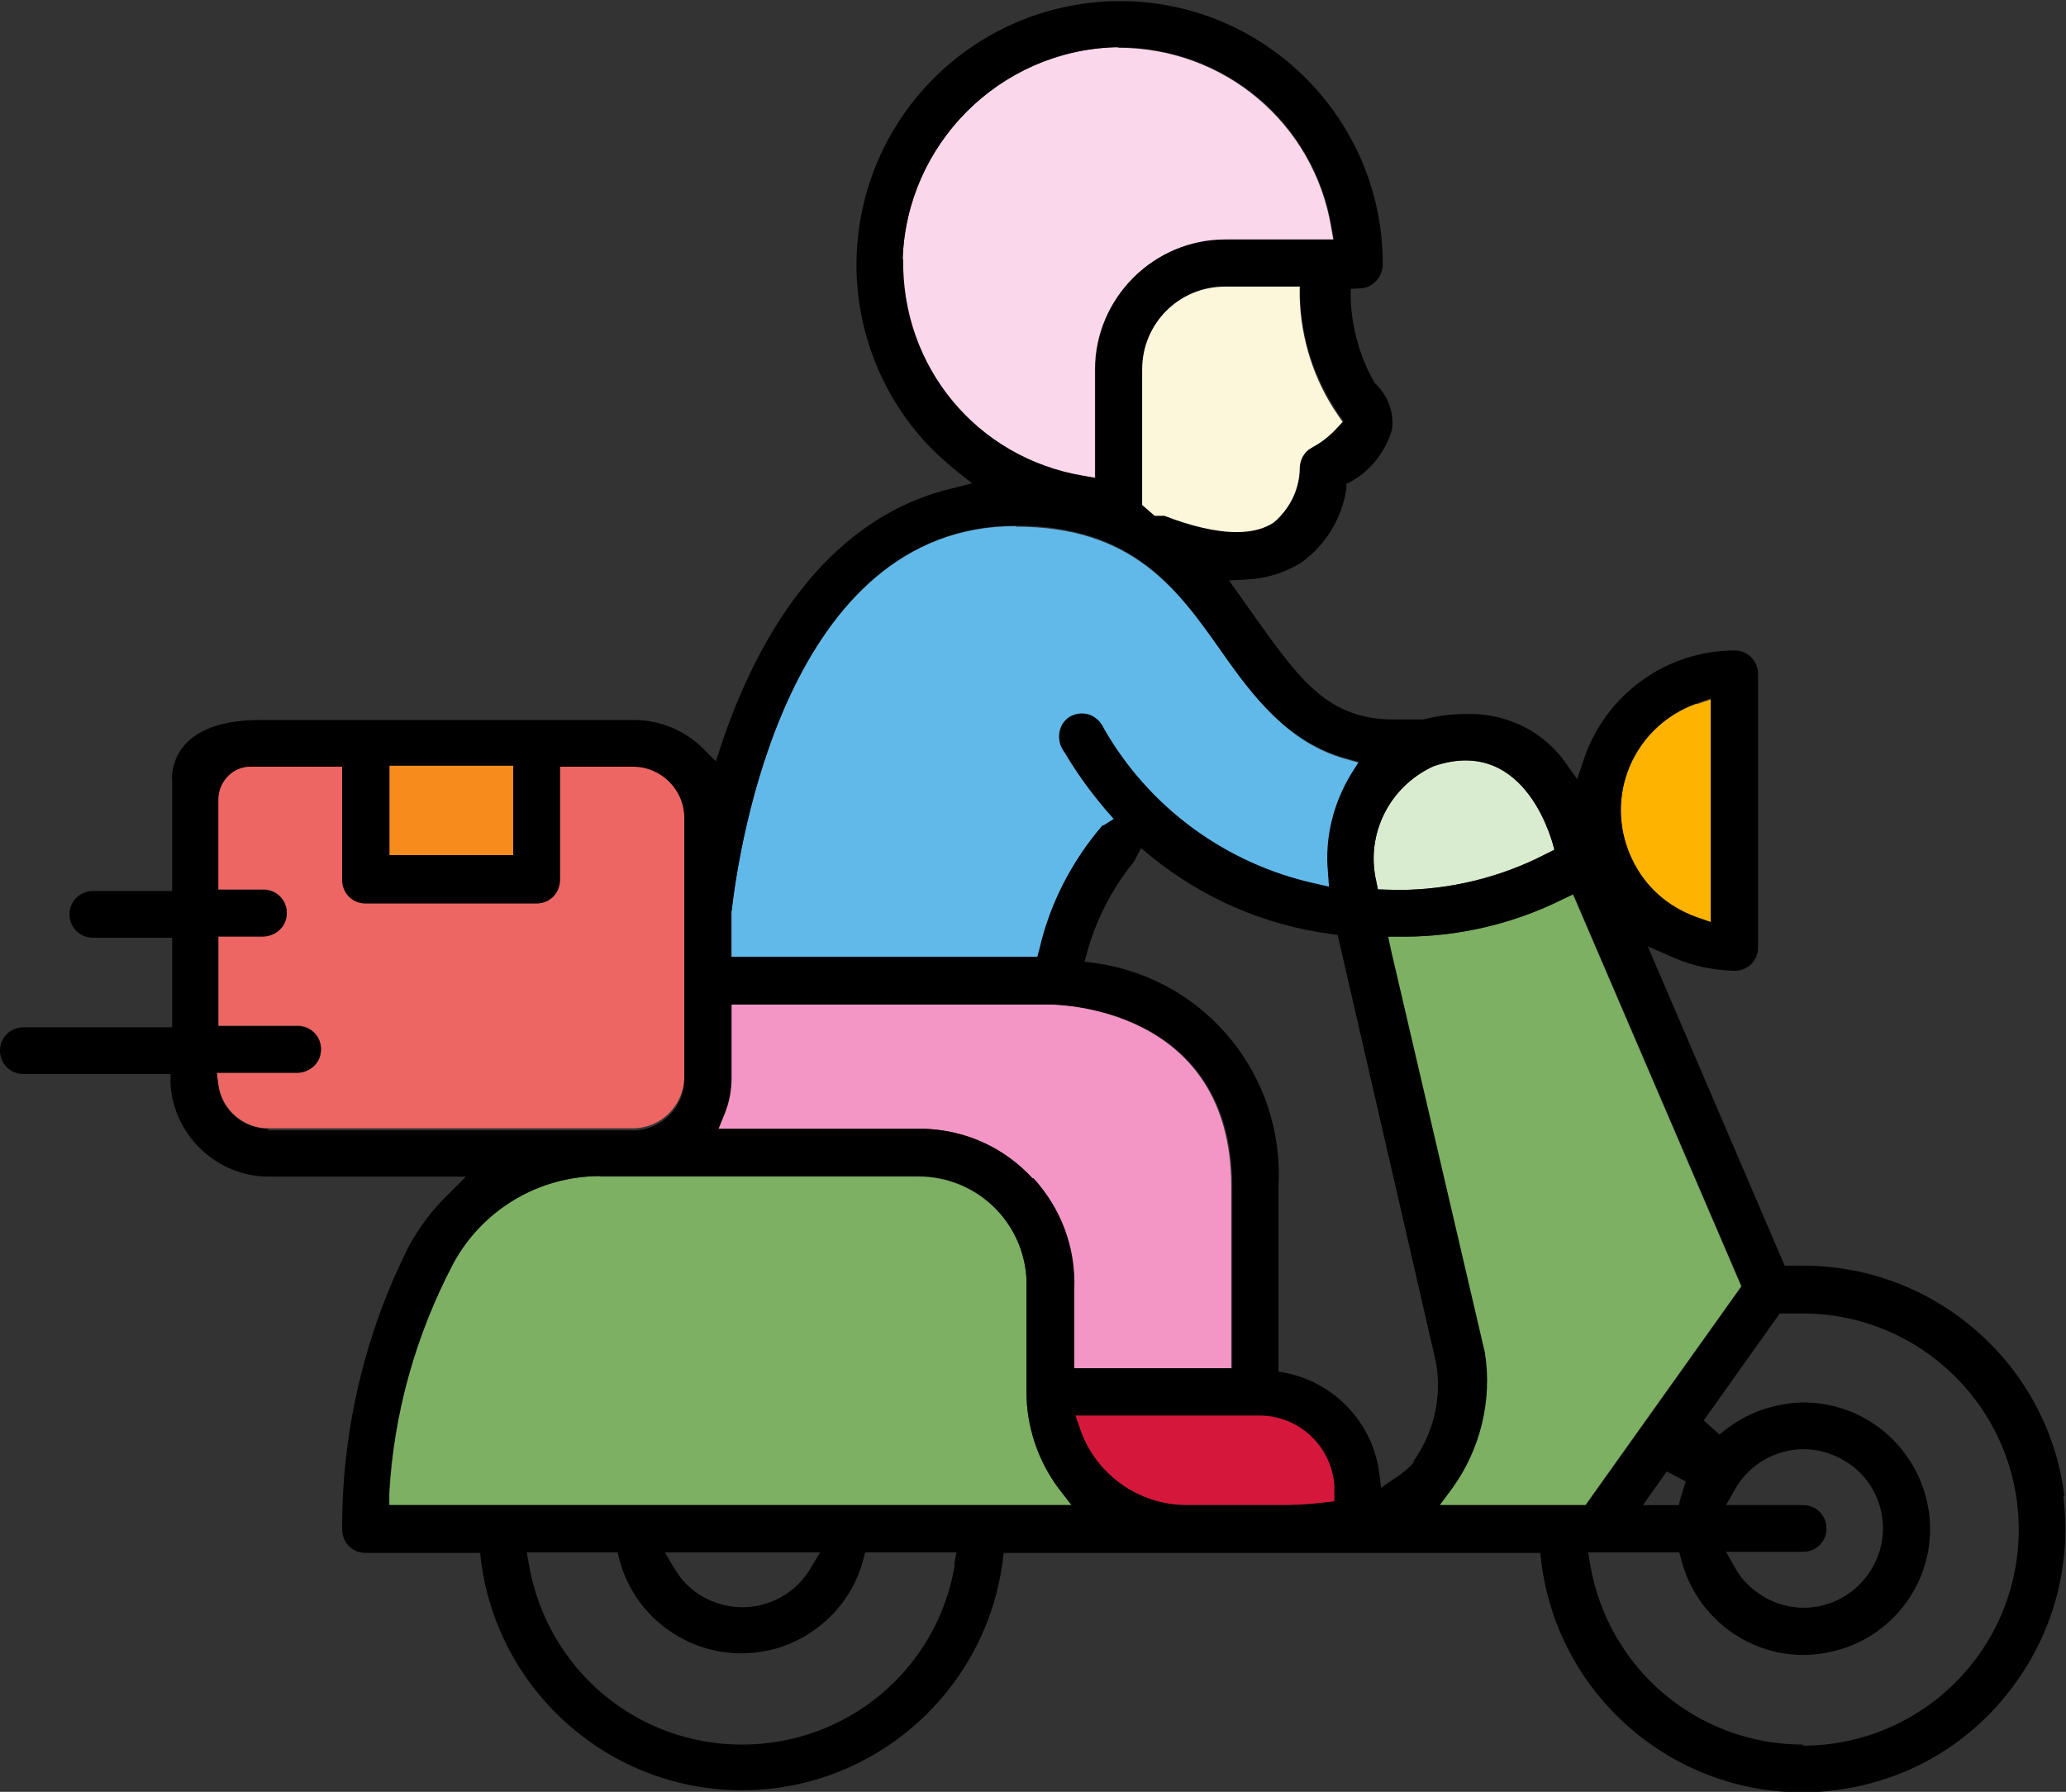
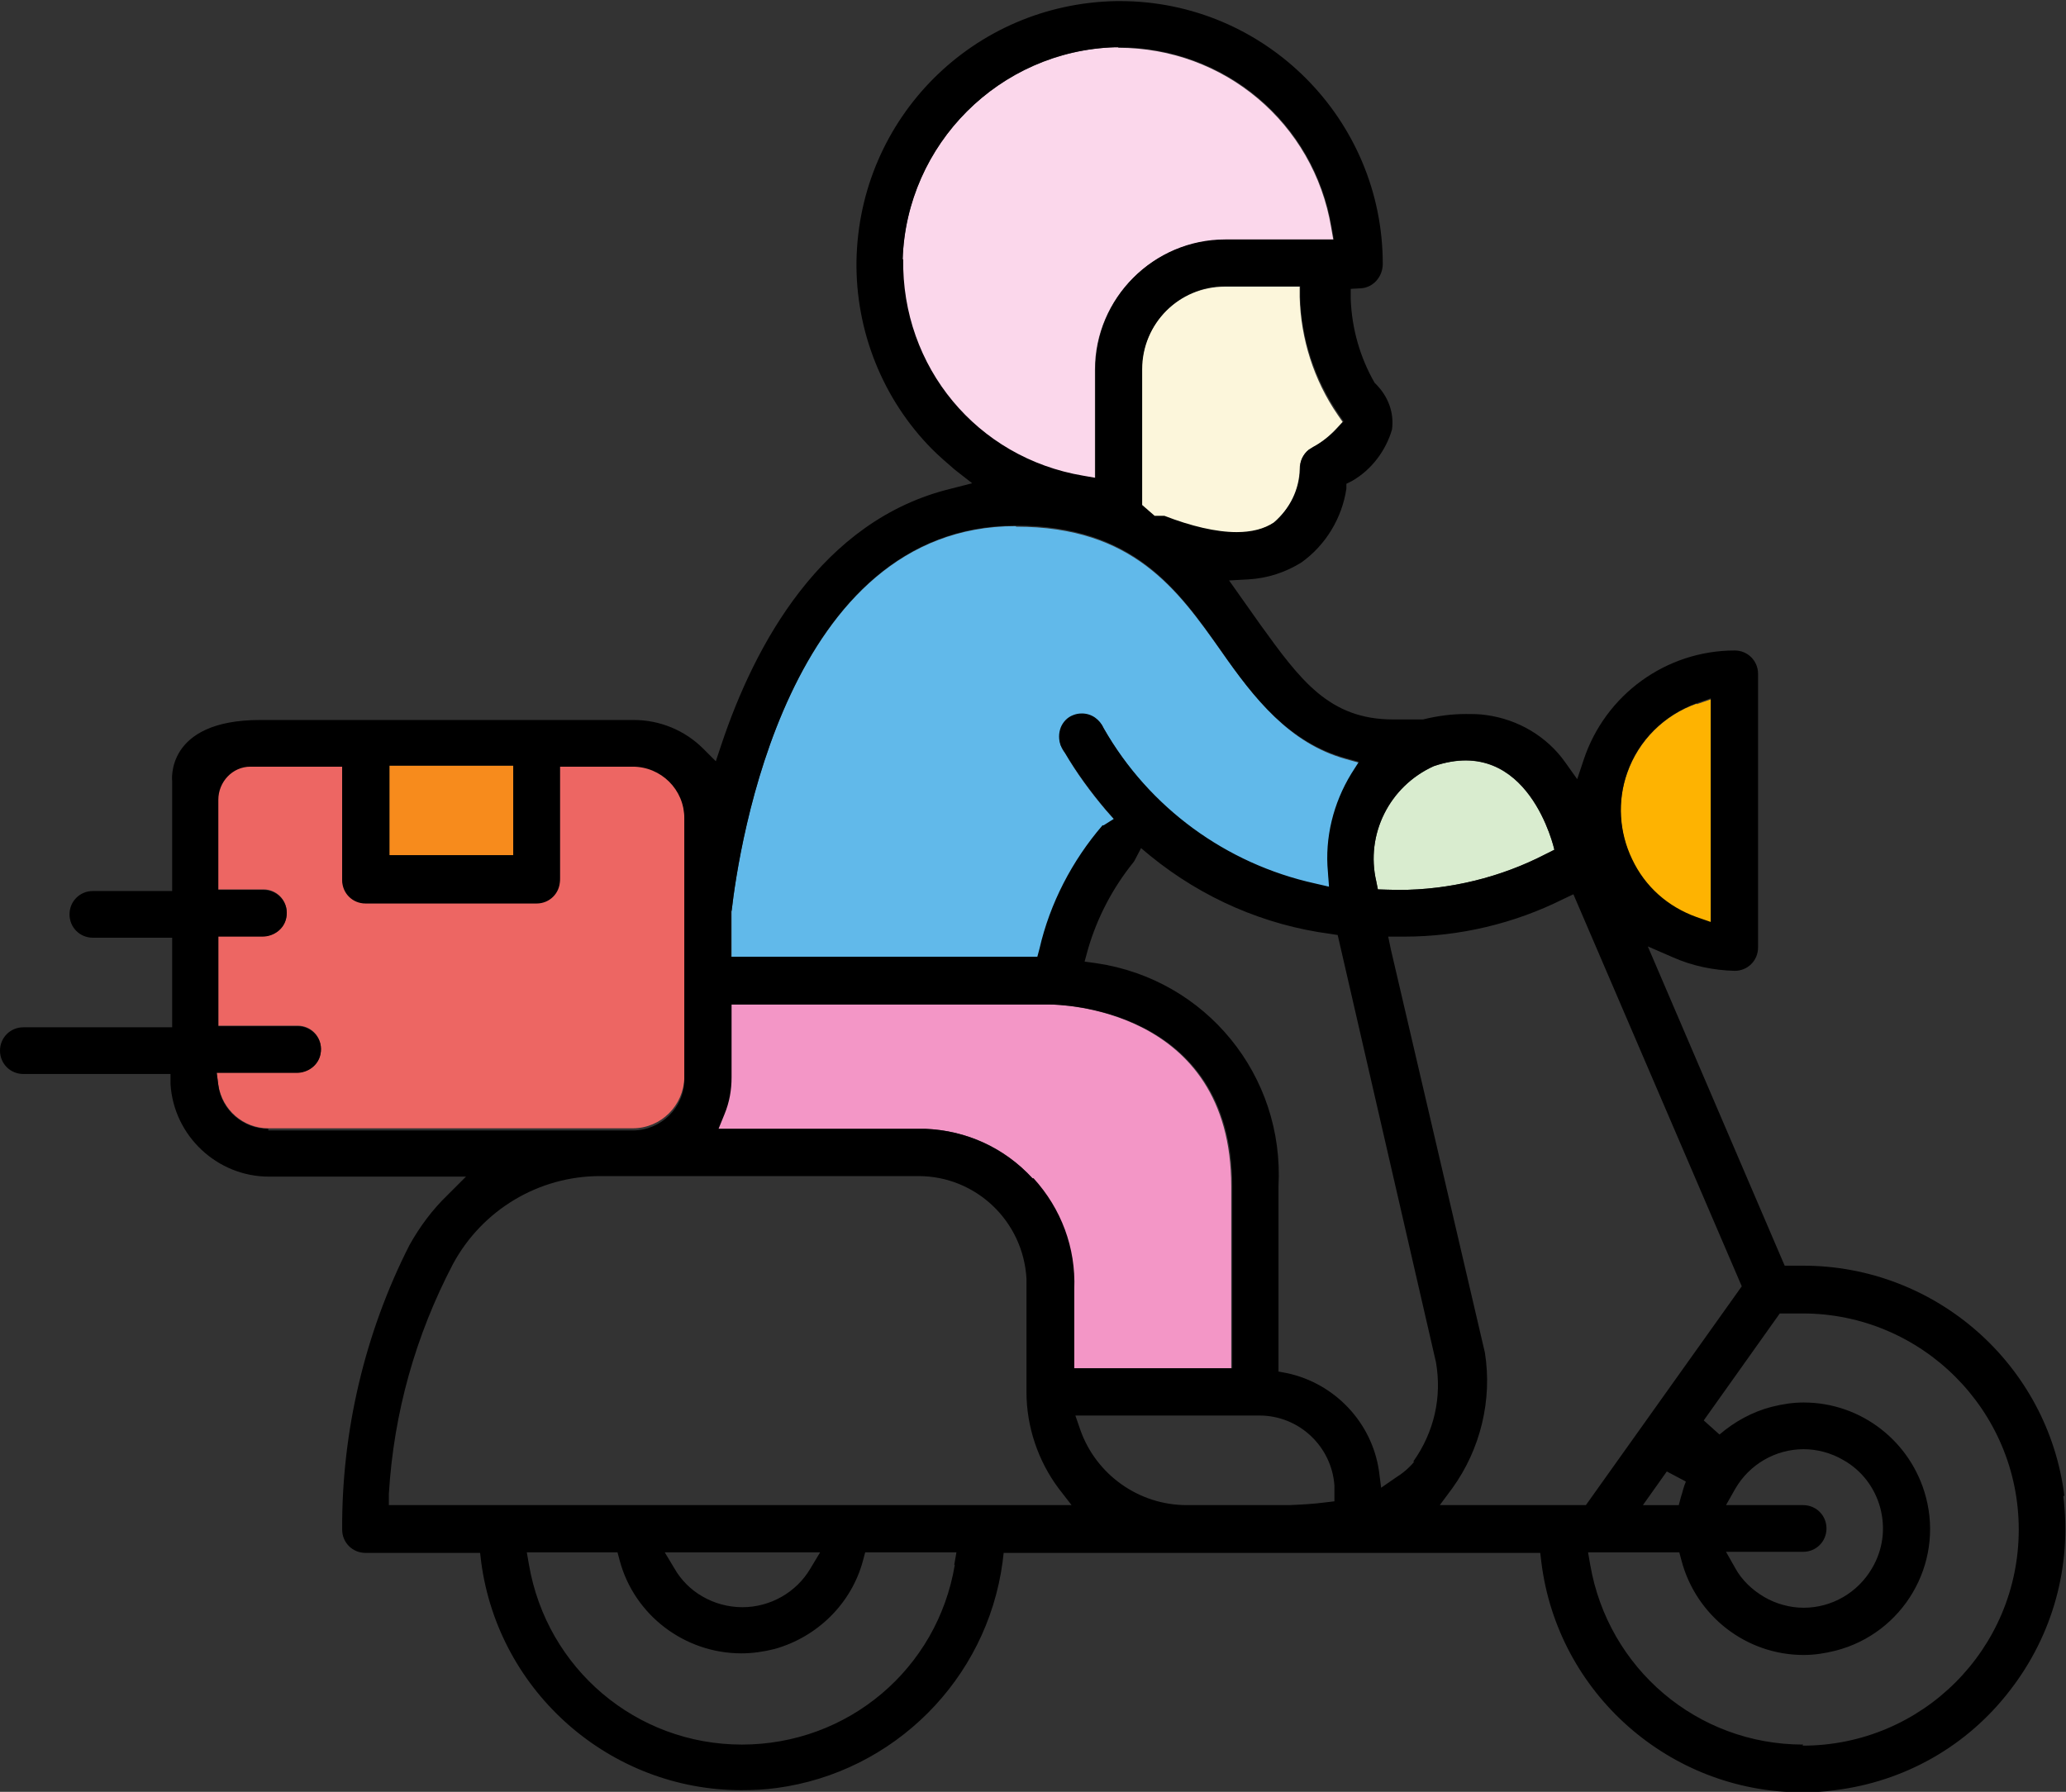
<svg xmlns="http://www.w3.org/2000/svg" id="Web_OK" viewBox="0 0 38.04 33">
  <rect x="0" y="0" width="38.04" height="33" fill="#333333" stroke="none" />
  <defs>
    <style>
      .cls-1 {
        fill: #d5173c;
      }

      .cls-2 {
        fill: #fcf6db;
      }

      .cls-3 {
        fill: #feb301;
      }

      .cls-4 {
        fill: #61b9ea;
      }

      .cls-5 {
        fill: #d9eccf;
      }

      .cls-6 {
        fill: #f78b1c;
      }

      .cls-7 {
        fill: #fbd7eb;
      }

      .cls-8 {
        fill: #f396c6;
      }

      .cls-9 {
        fill: #ed6663;
      }

      .cls-10 {
        fill: #7db062;
      }
    </style>
  </defs>
  <path class="cls-9" d="M3.89,16.38h.96c.24,0,.43.19.43.43s-.19.43-.43.43h-.83v1.65h1.46c.24,0,.43.19.43.43s-.19.43-.43.43h-1.49l.03.23c.07.46.46.8.92.8h6.71c.52,0,.94-.42.95-.94v-4.81c0-.52-.42-.95-.95-.95h-1.34v2.09c0,.24-.19.43-.43.43h-3.15c-.24,0-.43-.19-.43-.43v-2.09h-1.34c-.33,0-.9-.17-1.07.1-.08.12.06.52-.09.52l.08,1.65Z" />
  <rect class="cls-6" x="7.17" y="14.1" width="2.28" height="1.65" />
  <path class="cls-7" d="M20.59.87h-.06c-2.13.07-3.85,1.79-3.91,3.91-.03,1.99,1.37,3.66,3.31,3.99l.23.04v-2c0-1.32,1.08-2.39,2.39-2.39h2l-.04-.23c-.32-1.92-1.97-3.31-3.92-3.31h0" />
  <path class="cls-2" d="M22.55,5.28c-.84,0-1.53.68-1.53,1.53v2.5l.23.2h.13s.05,0,.05,0c.48.2.95.3,1.33.3.28,0,.52-.06.69-.18.3-.26.47-.61.48-.99,0-.14.06-.27.16-.35l.08-.05c.16-.09.31-.21.44-.35l.11-.12-.09-.13c-.44-.64-.68-1.4-.7-2.17v-.19h-1.39" />
  <path class="cls-3" d="M31.24,12.96c-.6.21-1.07.68-1.28,1.28-.19.53-.15,1.09.09,1.6.24.5.66.88,1.19,1.07l.26.09v-4.12l-.26.09Z" />
-   <path class="cls-10" d="M25.6,17.49l1.73,7.42c.14.86-.07,1.78-.6,2.5l-.23.31h2.69l2.87-4.03-3.1-7.22-.19.09c-.9.45-1.92.69-2.92.69h-.3l.05.24Z" />
-   <path class="cls-10" d="M11.05,21.66c-1.14,0-2.18.62-2.71,1.62-.69,1.32-1.09,2.75-1.17,4.23v.21s12.56,0,12.56,0l-.24-.31c-.38-.51-.59-1.14-.59-1.77v-1.89c0-.06,0-.13,0-.2-.06-1.06-.93-1.88-1.99-1.88h-.11s-5.75,0-5.75,0Z" />
  <path class="cls-5" d="M26.4,14.11c-.82.37-1.26,1.26-1.06,2.12l.03.15s.3.01.38.01c.94,0,1.88-.23,2.71-.66l.16-.08s-.47-2.13-2.22-1.54Z" />
  <path class="cls-4" d="M18.7,9.69c-4.21,0-5.1,5.91-5.23,7.1v.86s5.64,0,5.64,0l.04-.15c.19-.84.6-1.62,1.16-2.27h.02s.19-.13.19-.13l-.15-.17c-.28-.33-.54-.68-.76-1.06-.04-.05-.06-.09-.07-.12-.04-.11-.04-.22,0-.33.04-.11.13-.19.23-.23.05-.02.11-.03.16-.03.18,0,.33.11.4.27.84,1.47,2.26,2.51,3.89,2.86l.26.06-.02-.27c-.05-.63.1-1.27.43-1.81l.14-.22-.25-.07c-1.04-.29-1.68-1.11-2.29-1.98-.8-1.13-1.62-2.3-3.78-2.3Z" />
-   <path class="cls-1" d="M19.89,26.33c.29.83,1.08,1.39,1.96,1.39h1.89c.22,0,.44-.02.66-.05l.17-.02v-.17s0-.09,0-.13c-.05-.72-.65-1.29-1.38-1.29h-.09s-3.3,0-3.3,0l.09.26Z" />
  <path class="cls-8" d="M17.04,20.79c.76.03,1.46.35,1.97.91s.78,1.28.75,2.04v1.46s2.91,0,2.91,0v-3.35c0-3.31-3.21-3.35-3.35-3.35h-5.87v1.34c0,.23-.04.46-.13.68l-.11.27h3.7s.11,0,.11,0Z" />
  <path d="M38.01,27.55c-.3-2.42-2.37-4.24-4.81-4.24h-.34l-2.52-5.88.46.2c.36.16.75.24,1.14.25.24,0,.43-.19.43-.43v-5.04c0-.24-.19-.43-.43-.43-1.26,0-2.38.81-2.78,2.01l-.12.36-.22-.31c-.34-.48-.87-.79-1.45-.87-.13-.02-.25-.02-.38-.02-.25,0-.5.03-.79.1h-.55c-1.18,0-1.71-.73-2.44-1.74l-.58-.82.36-.02c.35-.02.68-.13.97-.31.45-.32.75-.82.83-1.36v-.09s.1-.05.1-.05c.37-.21.63-.57.74-.95.04-.3-.06-.61-.32-.86-.27-.47-.42-1-.44-1.54v-.19s.18-.01.18-.01c.23-.01.41-.21.41-.45,0-2.67-2.17-4.84-4.84-4.84h-.07c-2.63.05-4.73,2.15-4.78,4.78-.02,1.29.48,2.55,1.39,3.47.13.13.28.26.42.38l.32.25-.39.1c-2.39.58-3.62,2.89-4.23,4.72l-.1.3-.23-.23c-.34-.34-.8-.53-1.28-.53h-6.88c-1.76,0-1.62,1.13-1.62,1.13v2.02h-1.46c-.24,0-.43.19-.43.43s.19.43.43.43h1.46v1.65H.43c-.24,0-.43.19-.43.43s.19.43.43.43h2.71v.19c.06.95.86,1.7,1.81,1.7h3.63l-.34.34c-.28.27-.51.58-.7.92-.82,1.61-1.25,3.43-1.24,5.24,0,.24.19.43.43.43h2.11l.02.17c.32,2.4,2.38,4.2,4.79,4.2.21,0,.43-.01.65-.04,2.16-.29,3.87-2,4.16-4.16l.02-.17h9.88l.02.17c.3,2.42,2.37,4.24,4.8,4.24h0c.2,0,.41-.01.61-.04,1.28-.16,2.43-.81,3.22-1.84.79-1.02,1.14-2.29.98-3.58ZM29.96,14.23c.21-.6.68-1.06,1.28-1.28l.26-.09v4.12l-.26-.09c-.53-.19-.95-.56-1.19-1.07-.24-.5-.27-1.07-.09-1.59ZM26.4,14.11c1.75-.6,2.22,1.54,2.22,1.54l-.16.08c-.83.43-1.77.66-2.71.66-.08,0-.38-.01-.38-.01l-.03-.15c-.2-.86.24-1.75,1.06-2.12ZM24.73,7.77l-.11.12c-.13.14-.27.25-.44.34l-.08.05c-.1.08-.17.21-.16.35-.01.38-.18.73-.48.99-.18.12-.41.18-.69.18-.38,0-.84-.11-1.33-.3h-.05s-.13,0-.13,0l-.23-.2v-2.5c0-.84.68-1.53,1.53-1.53h1.38v.19c.02.78.27,1.53.71,2.17l.09.13ZM16.62,4.78c.07-2.13,1.79-3.85,3.91-3.91h.07c1.95,0,3.6,1.39,3.92,3.31l.04.23h-2c-1.32,0-2.39,1.08-2.39,2.39v2l-.23-.04c-1.95-.33-3.34-2-3.31-3.99ZM13.47,16.78c.14-1.19,1.02-7.1,5.23-7.1,2.16,0,2.98,1.16,3.78,2.3.61.88,1.25,1.69,2.29,1.98l.25.07-.14.22c-.33.54-.49,1.18-.43,1.81l.02.27-.26-.06c-1.63-.36-3.05-1.39-3.89-2.86-.07-.16-.22-.27-.4-.27-.06,0-.11.01-.16.03-.11.04-.19.13-.23.23-.04.11-.04.22,0,.33.02.04.04.07.07.12.22.37.48.73.76,1.06l.15.17-.19.12h-.02c-.56.65-.97,1.44-1.16,2.27l-.04.15h-5.64v-.86ZM7.17,14.1h2.28v1.65h-2.28v-1.65ZM4.94,20.79c-.46,0-.86-.34-.92-.8l-.03-.23h1.47c.21,0,.4-.14.44-.34.06-.28-.15-.52-.42-.52h-1.46v-1.65h.81c.21,0,.4-.14.44-.34.06-.28-.15-.52-.42-.52h-.83v-1.66c0-.33.26-.61.59-.61,0,0,0,0,0,0,.13,0,1.69,0,1.69,0v2.09c0,.24.19.43.43.43h3.15c.24,0,.43-.19.43-.43v-2.09h1.34c.52,0,.95.42.95.95v4.81c0,.52-.43.94-.95.94h-6.71ZM17.58,28.82c-.32,1.92-1.97,3.31-3.92,3.31-1.95,0-3.59-1.4-3.92-3.31l-.04-.23h1.67l.04.15c.27,1.01,1.2,1.71,2.24,1.71.21,0,.41-.03.61-.08.79-.22,1.42-.84,1.63-1.63l.04-.15h1.68l-.04.23ZM12.24,28.59h2.86l-.18.3c-.26.44-.74.71-1.25.71-.26,0-.52-.07-.74-.2-.21-.12-.39-.3-.51-.51l-.18-.3ZM7.16,27.72v-.21c.09-1.49.49-2.91,1.18-4.23.54-1,1.58-1.62,2.71-1.62h5.75s.11,0,.11,0c1.06,0,1.93.83,1.99,1.89,0,.07,0,.14,0,.2v1.89c0,.63.21,1.26.59,1.77l.24.31H7.16ZM19.01,21.7c-.52-.56-1.22-.88-1.97-.91h-.11s-3.7,0-3.7,0l.11-.27c.09-.22.13-.44.13-.68v-1.34h5.87c.14,0,3.35.04,3.35,3.35v3.35h-2.91v-1.46c.03-.76-.24-1.48-.75-2.04ZM24.57,27.65l-.17.02c-.22.03-.44.04-.66.05h-1.89c-.88,0-1.67-.56-1.96-1.39l-.09-.26h3.3s.09,0,.09,0c.73,0,1.33.57,1.38,1.29,0,.04,0,.09,0,.13v.17ZM26.04,26.92c-.1.12-.22.22-.35.3l-.26.18-.04-.31c-.13-.89-.81-1.61-1.69-1.8l-.16-.03v-3.41c.11-2.04-1.33-3.81-3.35-4.11l-.22-.03.06-.22c.17-.59.46-1.14.84-1.61.01-.01.02-.03.03-.05l.11-.21.18.15c.95.77,2.09,1.27,3.31,1.43l.13.02,1.81,7.87c.11.64-.03,1.28-.42,1.83ZM26.51,27.72l.23-.31c.52-.72.74-1.63.6-2.5l-1.73-7.42-.05-.24h.3c1.01,0,2.02-.24,2.92-.69l.19-.09,3.1,7.22-2.87,4.03h-2.69ZM31.04,27.29c-.04.09-.06.19-.09.28l-.04.15h-.66l.44-.62.34.18ZM33.2,32.13c-1.95,0-3.59-1.4-3.92-3.31l-.04-.23h1.68l.04.15c.27,1.02,1.19,1.74,2.25,1.74.2,0,.39-.03.59-.08,1.24-.32,1.99-1.59,1.66-2.83-.27-1.02-1.19-1.74-2.25-1.74-.2,0-.39.03-.59.08-.35.09-.68.27-.96.51l-.29-.26,1.4-1.97h.42c2.19,0,3.98,1.78,3.98,3.98s-1.78,3.98-3.98,3.98ZM33.2,27.72h-1.42l.17-.3c.26-.45.74-.73,1.26-.73.25,0,.51.07.73.2.34.19.58.51.68.88.1.38.05.77-.15,1.11-.26.45-.74.73-1.26.73-.25,0-.51-.07-.73-.2-.22-.13-.41-.31-.53-.53l-.17-.3h1.42c.24,0,.43-.19.43-.43s-.19-.43-.43-.43Z" />
</svg>